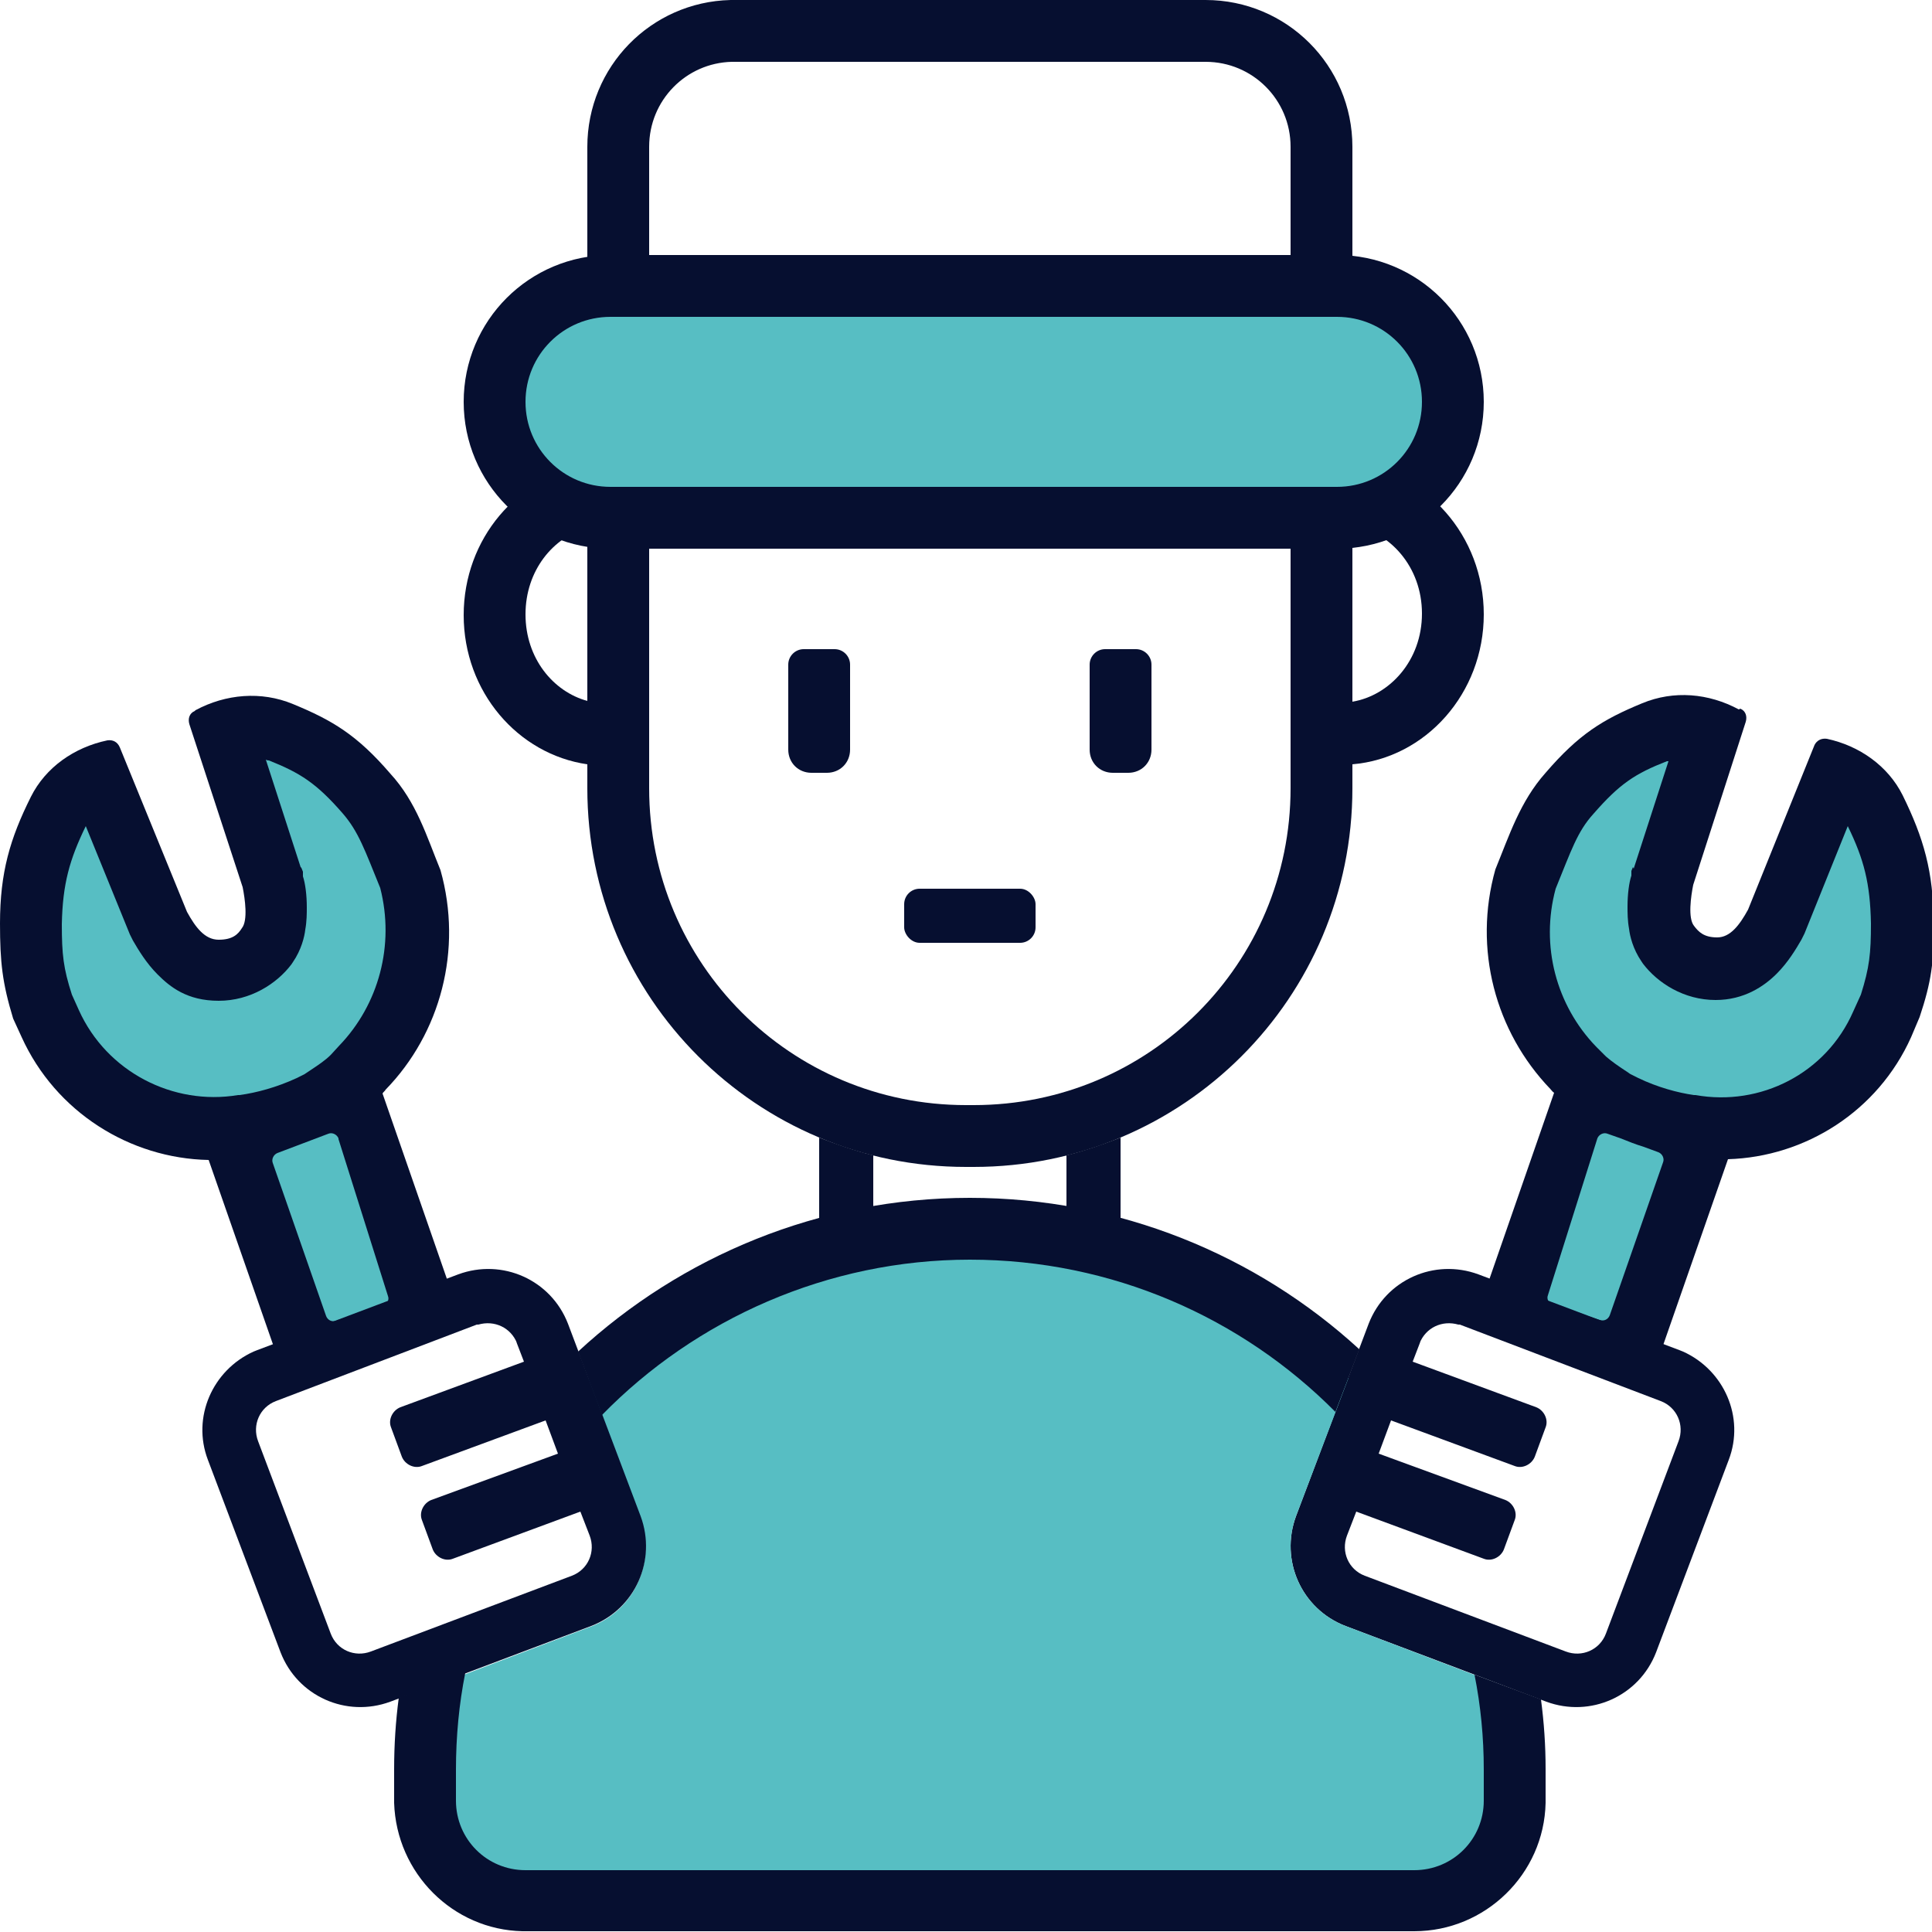
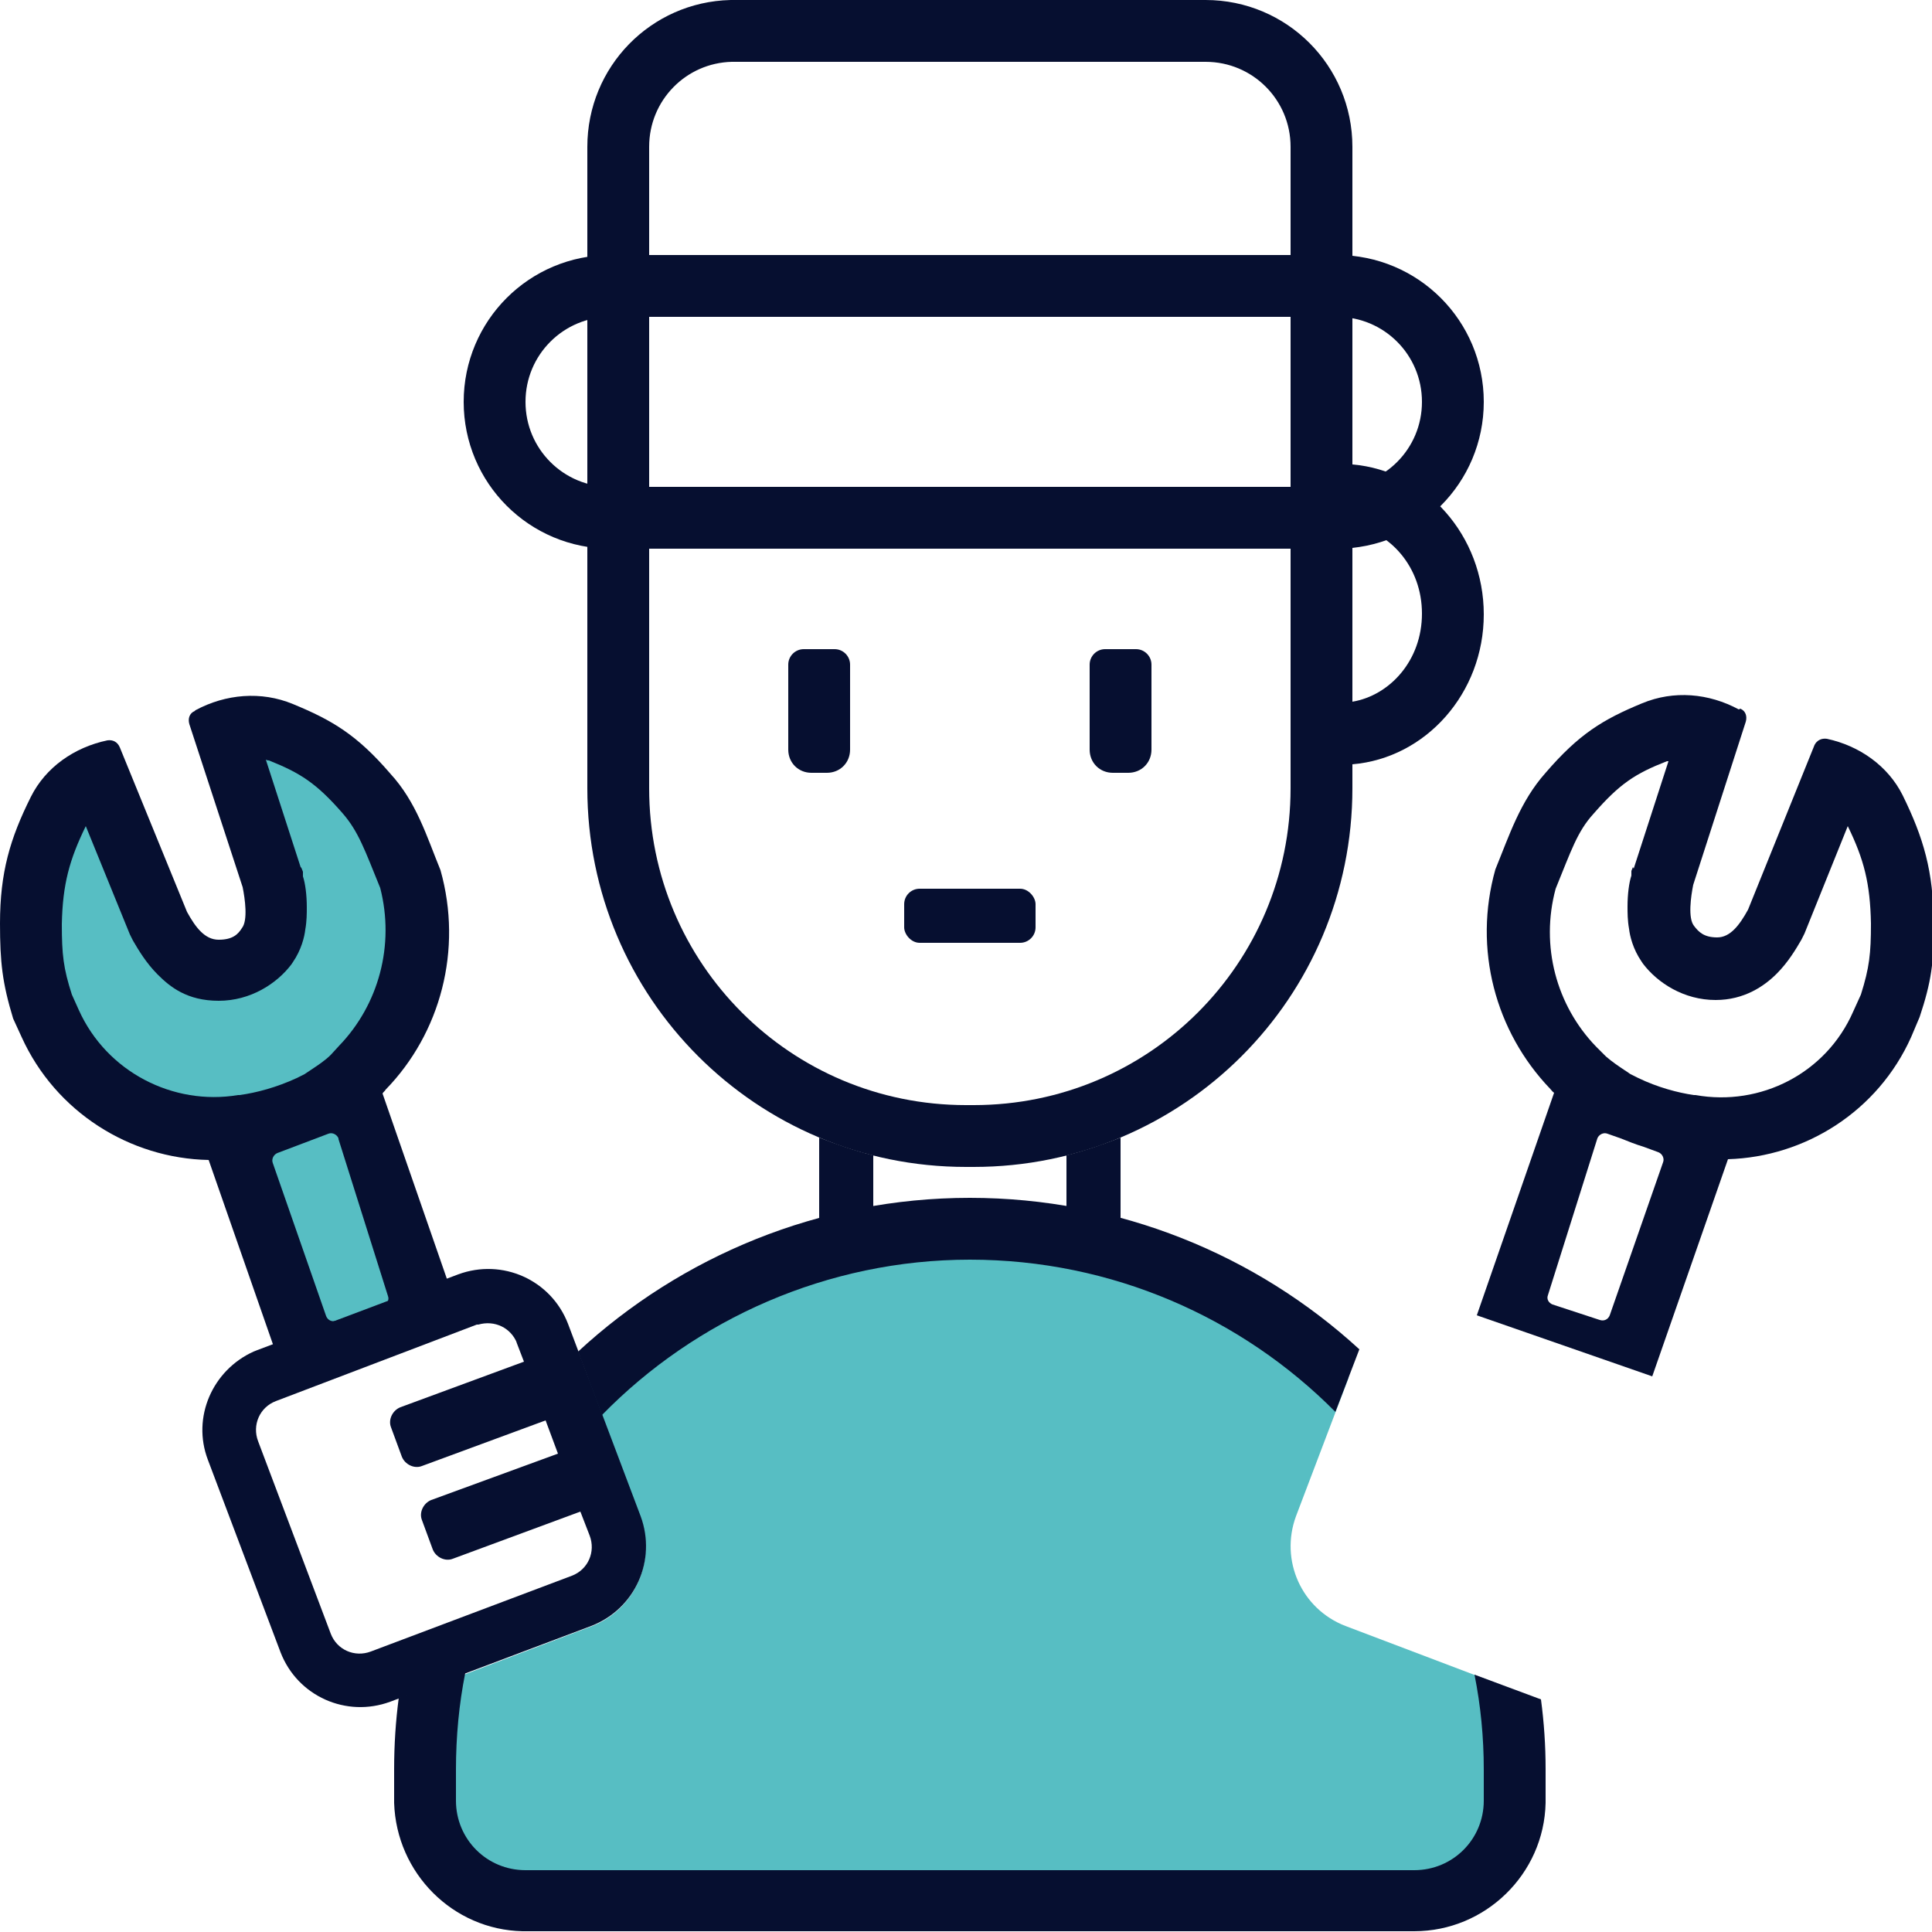
<svg xmlns="http://www.w3.org/2000/svg" id="Layer_1" version="1.1" viewBox="0 0 250 250">
  <defs>
    <style> .st0, .st1 { fill: none; } .st2 { fill: #57bec3; } .st3 { fill: #060f30; } .st4 { clip-path: url(#clippath); } .st1 { stroke: #060f30; stroke-width: 8px; } </style>
    <clipPath id="clippath">
      <rect class="st0" width="250" height="250" />
    </clipPath>
  </defs>
  <g class="st4">
    <g>
-       <path class="st2" d="M236.6,100.5l-12,25-8-1.5-1-11.5,5.5-17-12,2.5-9.5,9-2.5,18,8.5,17-10.5,27.5,15.5,6,10-28,14.5-5.5,8-7,3.5-18-3.5-10-6.5-6.5Z" />
-       <path class="st3" d="M191.3,164.9c-5.7-2.1-12,.7-14.2,6.4l-9.4,24.9c-2.1,5.7.7,12,6.4,14.2l26,9.8c5.7,2.1,12-.7,14.2-6.4l9.4-24.9c2.1-5.5-.6-11.6-5.9-14l-.5-.2-26-9.8ZM183.7,173.8c.8-2,2.9-3,5-2.4h.2c0,0,26,9.9,26,9.9,2.1.8,3.1,3.1,2.3,5.2l-9.4,24.9c-.8,2.1-3.1,3.1-5.2,2.3l-26-9.8c-2.1-.8-3.1-3.1-2.3-5.2l1.2-3.1,16.5,6.1c1,.4,2.2-.2,2.6-1.2l1.4-3.8c.4-1-.2-2.2-1.2-2.6l-16.4-6,1.6-4.3,16,5.9c1,.4,2.2-.2,2.6-1.2l1.4-3.8c.4-1-.2-2.2-1.2-2.6l-16-5.9,1-2.6Z" />
      <path class="st2" d="M155.5,165l19,13.3-6.8,17.9c-2.1,5.7.7,12,6.4,14.2l20.3,7.7,1.1,15-2,8.5-9.5,5h-115.5l-9.5-4-5-9.5,1.3-14.6,21.1-8c5.7-2.1,8.6-8.5,6.4-14.2l-6.7-17.8.4-.5,18.5-13,20.5-5.5h18l22,5.5Z" />
      <path class="st3" d="M60.2,216.5c-.8,4-1.2,8.2-1.2,12.5v4c0,5,4,9,9,9h115c5,0,9-4,9-9v-4c0-4.2-.4-8.3-1.2-12.3l8.6,3.2c.4,3,.6,6,.6,9v4.4c-.2,9.2-7.8,16.6-17,16.6h-115.4c-9-.2-16.3-7.5-16.6-16.6v-.4s0-4,0-4c0-3.1.2-6.2.6-9.2l8.6-3.3ZM125.5,155c19.3,0,37.1,7.4,50.4,19.6l-3.1,8.1c-12.1-12.2-28.9-19.7-47.3-19.7s-35.5,7.7-47.6,20.1l-3.1-8.2c13.3-12.3,31.2-19.9,50.7-19.9Z" />
      <path class="st1" d="M95,4h61c8.3,0,15,6.7,15,15v83c0,24.9-20.1,45-45,45h-1c-24.9,0-45-20.1-45-45V19c0-8.2,6.5-14.8,14.6-15h.4Z" />
      <path class="st3" d="M175,60.1c9.5.8,17,9.2,17,19.4s-7.5,18.6-17,19.4v-8.1c4.8-.8,9-5.3,9-11.4s-4.2-10.6-9-11.4v-8.1Z" />
-       <path class="st3" d="M76,68.3c-4.4,1.2-8,5.5-8,11.2s3.6,10,8,11.2v8.2c-9-1.3-16-9.4-16-19.3s7-18,16-19.3v8.2Z" />
-       <path class="st2" d="M78.5,36l19.5,1.5,74.5-1.5,14,7.5,2,12-8.5,10.5-101.5,1.5-12-5-3.5-12.5,5-8.5,10.5-5.5Z" />
      <path class="st1" d="M79,37h94c8.3,0,15,6.7,15,15h0c0,8.3-6.7,15-15,15h-94c-8.3,0-15-6.7-15-15h0c0-8.3,6.7-15,15-15Z" />
      <path class="st3" d="M102,86c0-1.1.9-2,2-2h4c1.1,0,2,.9,2,2v11c0,1.7-1.3,3-3,3h-2c-1.7,0-3-1.3-3-3v-11Z" />
      <path class="st3" d="M141,86c0-1.1.9-2,2-2h4c1.1,0,2,.9,2,2v11c0,1.7-1.3,3-3,3h-2c-1.7,0-3-1.3-3-3v-11Z" />
      <rect class="st3" x="117" y="115" width="17" height="7" rx="2" ry="2" />
      <path class="st3" d="M145,162.4l-7-1.8v-11.1c2.4-.6,4.7-1.4,7-2.3v15.2ZM106,147.2c2.3.9,4.6,1.7,7,2.3v10.7l-7,1.9v-14.9Z" />
      <path class="st3" d="M225,91.8c-3.9-2.1-8.4-2.5-12.5-.8-5.1,2.1-8.2,4-12.5,9-3.3,3.7-4.7,8.1-6.5,12.5-2.9,10.3,0,21,7.1,28.4h0c.2.2.3.4.5.5l-10,28.8,22.7,7.9,9.8-28.1c10-.3,19.4-6.2,23.7-15.8l1.1-2.6c1.5-4.5,1.9-7.2,1.8-12.2,0-6.6-1.3-11-4-16.5-1.9-3.8-5.6-6.4-9.8-7.3-.7-.1-1.3.2-1.6.8l-8.6,21.3c-1.1,2-2.3,3.6-4,3.6s-2.4-.7-3-1.5c-.8-1-.4-3.8-.1-5.3l6.8-21.1c.2-.7,0-1.4-.7-1.7ZM206.7,147.3c.2-.5.8-.8,1.3-.6l1.7.6c1,.4,2,.8,3,1.1l1.9.7c.5.2.8.8.6,1.3l-6.9,19.8c-.2.5-.7.8-1.3.6l-6.1-2c-.5-.2-.8-.7-.6-1.2l6.4-20.3ZM211.3,112.2l-.2.5v.6c-.3.9-.5,2.4-.5,4,0,.8,0,1.8.2,2.9.1.9.5,2.6,1.6,4.2l.2.3c1.9,2.5,5.3,4.7,9.4,4.7h0c3.7,0,6.3-1.8,7.9-3.4,1.5-1.5,2.5-3.2,3.2-4.4l.2-.4.2-.4,5.6-13.9c2.1,4.3,2.9,7.4,3,12.6h0s0,0,0,0c0,3.9-.2,5.7-1.3,9.2l-1,2.2h0c-3.5,8-12,12.3-20.4,10.8h-.1s-.1,0-.1,0c-2.1-.3-4.7-1-7.2-2.2l-1-.5c-.2-.1-.4-.3-.6-.4h0s0,0,0,0c-.9-.6-1.8-1.2-2.6-1.9l-1.3-1.3c-5.1-5.3-7.2-13-5.2-20.4,2-4.9,2.8-7.4,4.9-9.7h0s0,0,0,0c3.4-3.9,5.4-5.2,9.5-6.8,0,0,.2,0,.2,0l-4.5,13.9Z" />
      <path class="st2" d="M14,100.5l12,25,8-1.5,1-11.5-5.5-17,12,2.5,9.5,9,2.5,18-8.5,17,10.5,27.5-15.5,6-10-28-14.5-5.5-8-7-3.5-18,3.5-10,6.5-6.5Z" />
      <path class="st3" d="M59.3,164.9c5.7-2.1,12,.7,14.2,6.4l9.4,24.9c2.1,5.7-.7,12-6.4,14.2l-26,9.8c-5.7,2.1-12-.7-14.2-6.4l-9.4-24.9c-2.1-5.5.6-11.6,5.9-14l.5-.2,26-9.8ZM66.9,173.8c-.8-2-2.9-3-5-2.4h-.2c0,0-26,9.9-26,9.9-2.1.8-3.1,3.1-2.3,5.2l9.4,24.9c.8,2.1,3.1,3.1,5.2,2.3l26-9.8c2.1-.8,3.1-3.1,2.3-5.2l-1.2-3.1-16.5,6.1c-1,.4-2.2-.2-2.6-1.2l-1.4-3.8c-.4-1,.2-2.2,1.2-2.6l16.4-6-1.6-4.3-16,5.9c-1,.4-2.2-.2-2.6-1.2l-1.4-3.8c-.4-1,.2-2.2,1.2-2.6l16-5.9-1-2.6Z" />
      <path class="st3" d="M25.3,91.9c3.9-2.1,8.5-2.5,12.6-.8,5.1,2.1,8.3,4,12.6,9,3.4,3.7,4.7,8.1,6.5,12.5,2.9,10.3,0,21.1-7.1,28.4h0c-.1.2-.3.3-.4.5l10,28.8-22.7,7.9-9.8-28.1c-10.2-.2-19.8-6.2-24.2-15.9l-1.1-2.4C.3,127.2,0,124.5,0,119.5c0-6.6,1.3-11,4-16.4,1.9-3.8,5.6-6.4,9.9-7.3.7-.1,1.3.2,1.6.9l8.7,21.3c1.1,2,2.3,3.6,4.1,3.6s2.5-.7,3-1.5c.8-1,.4-3.8.1-5.3l-6.9-21.1c-.2-.7,0-1.4.7-1.7ZM43.8,147.3c-.2-.5-.8-.8-1.3-.6l-6.6,2.5c-.5.2-.8.8-.6,1.3l6.9,19.8c.2.5.7.8,1.3.6l6.1-2c.5-.2.8-.7.6-1.2l-6.4-20.3ZM39,112.3l.2.5v.6c.3.9.5,2.4.5,4,0,.8,0,1.8-.2,2.9-.1.9-.5,2.6-1.6,4.2l-.2.3c-1.9,2.5-5.3,4.7-9.4,4.7s-6.3-1.8-7.9-3.4c-1.5-1.5-2.5-3.2-3.2-4.4l-.2-.4-.2-.4-5.7-14c-2.1,4.3-3,7.5-3.1,12.7h0s0,0,0,0c0,3.9.2,5.7,1.3,9.1l.9,2c3.6,8,12.2,12.4,20.6,11h.1s.1,0,.1,0c2.2-.3,4.8-1,7.4-2.2l1-.5c.3-.2.6-.4.9-.6h0s0,0,0,0c.9-.6,1.8-1.2,2.5-1.9l1.1-1.2c5.1-5.3,7.2-13,5.3-20.4-2-4.9-2.8-7.3-4.9-9.7h0s0,0,0,0c-3.4-3.9-5.5-5.2-9.5-6.8-.1,0-.2,0-.4-.1l4.5,13.9Z" />
    </g>
  </g>
</svg>